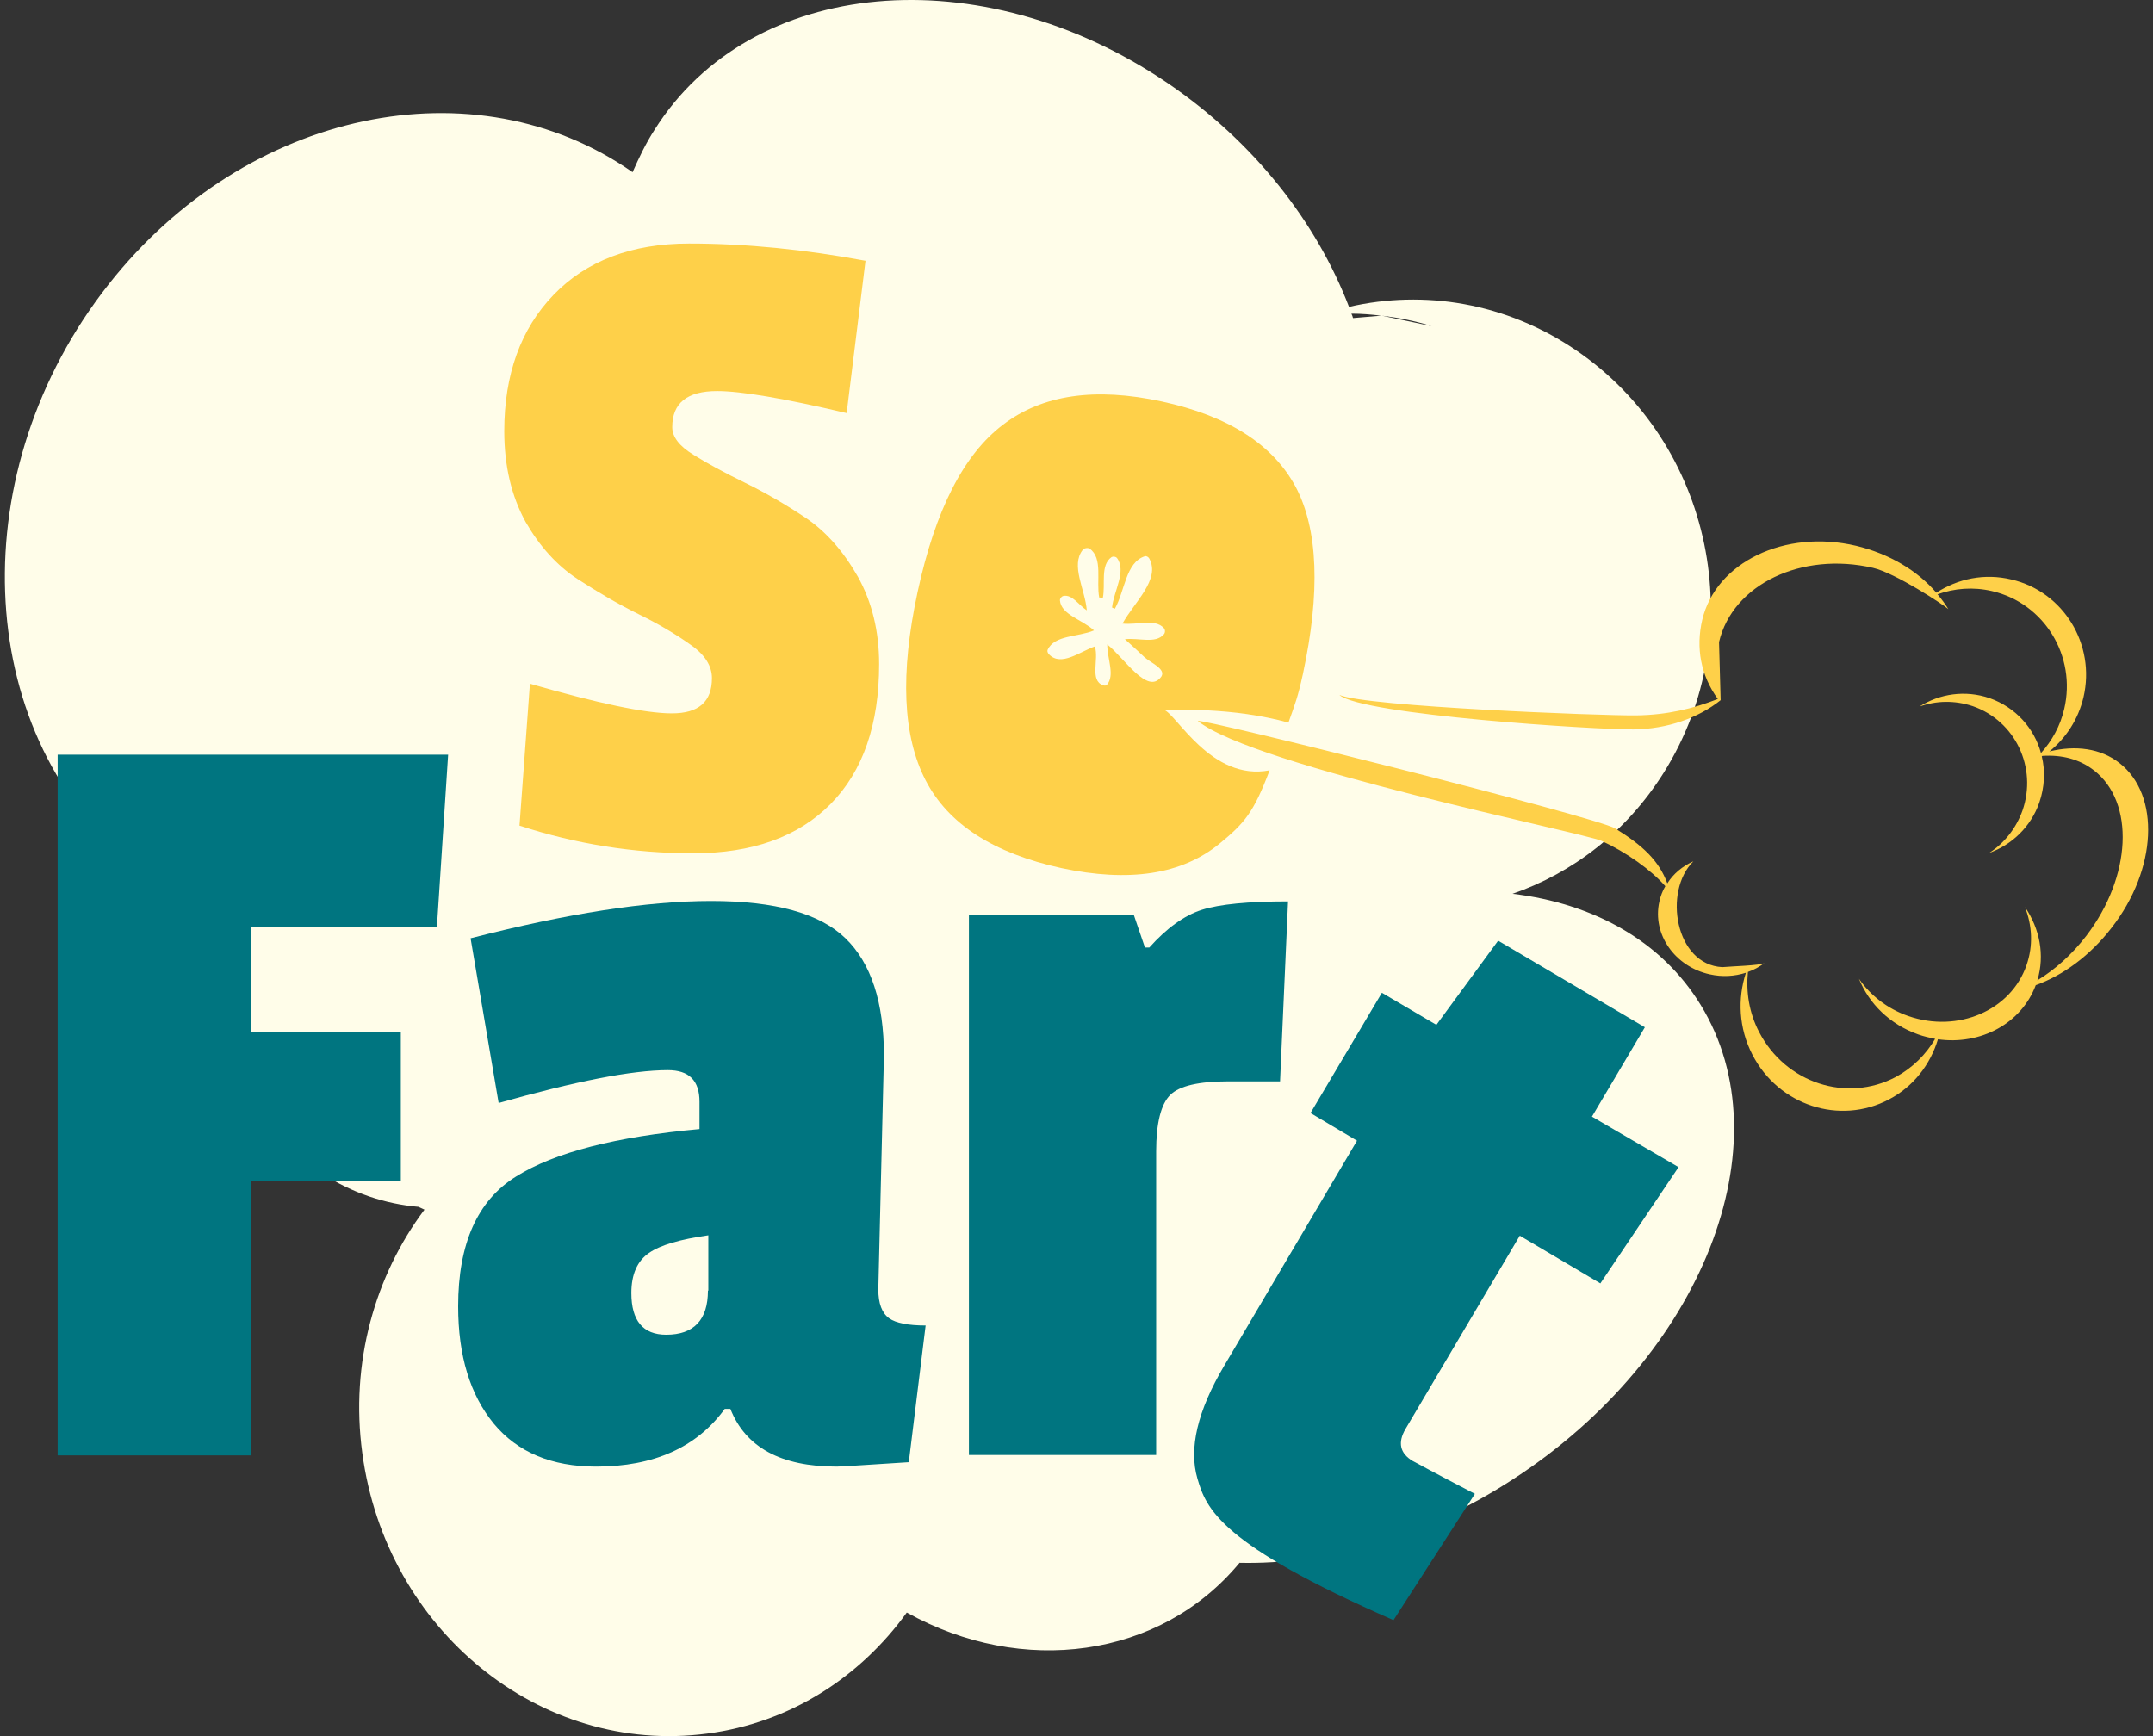
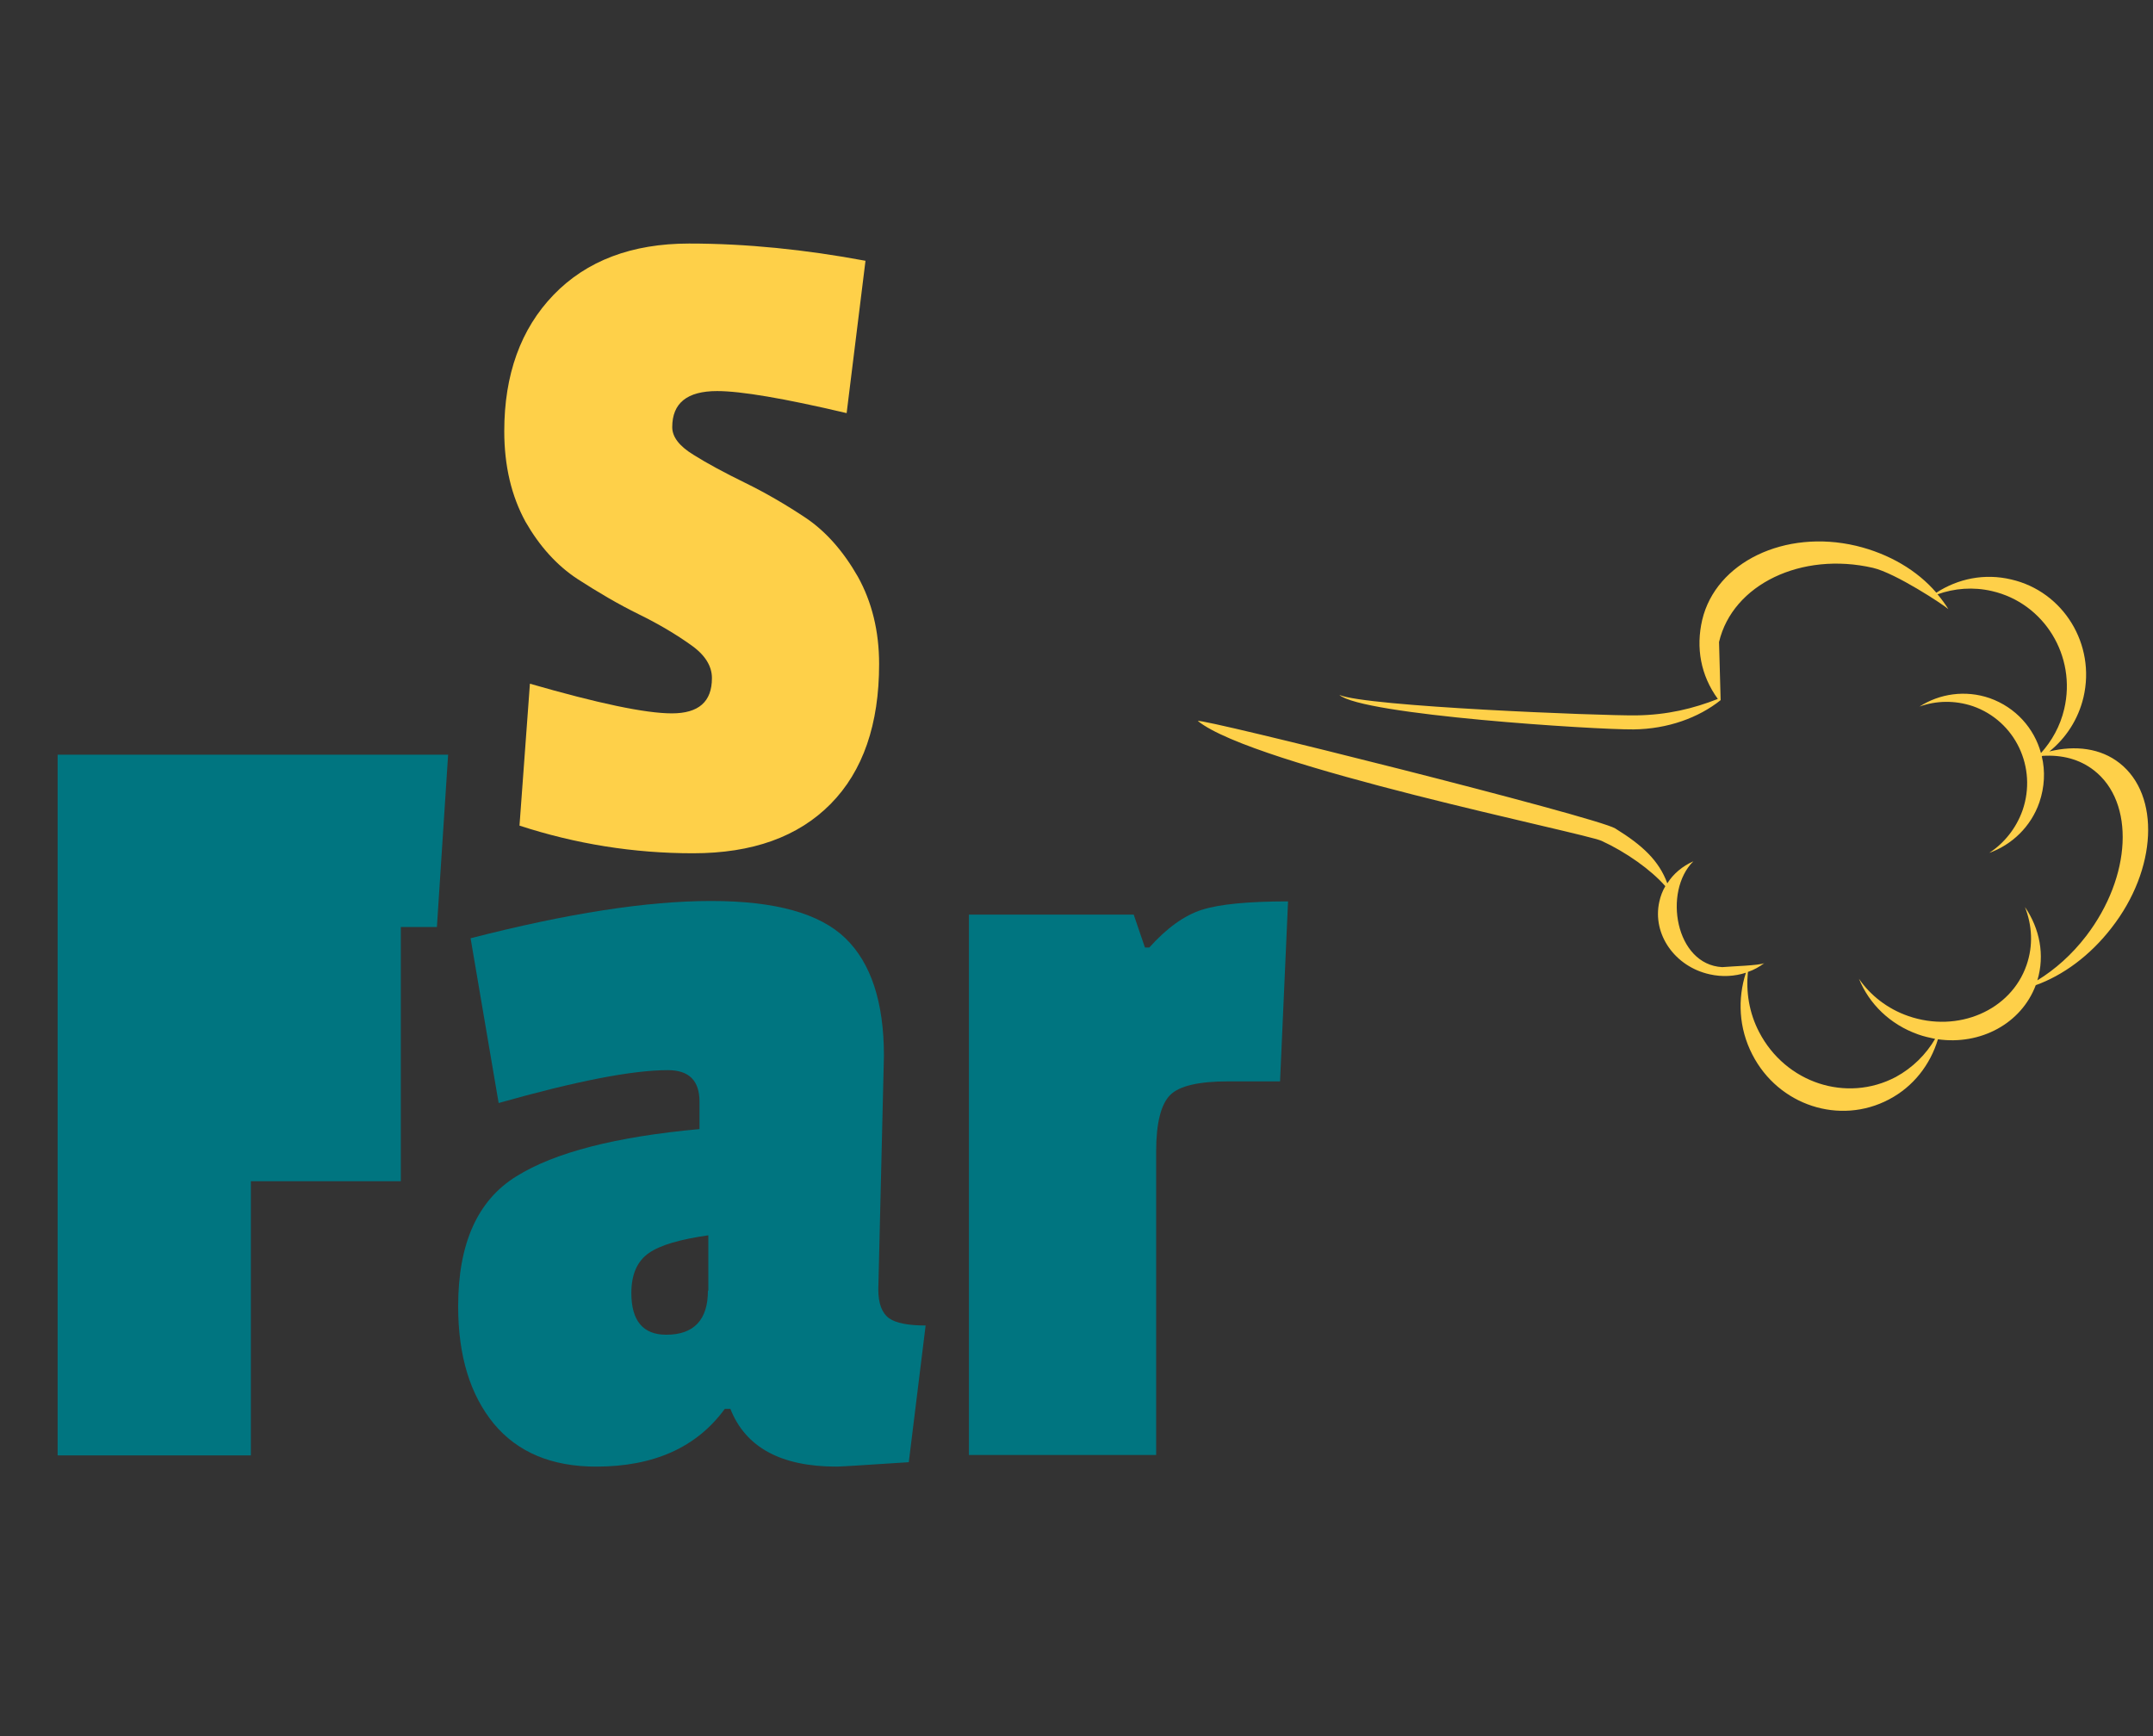
<svg xmlns="http://www.w3.org/2000/svg" width="248" height="200" viewBox="0 0 248 200" fill="none">
  <rect x="0" y="0" width="248" height="200" fill="#333333" stroke="none" />
-   <path d="M174.23 102.962C181.157 100.56 187.345 95.85 191.64 89.015C201.799 72.852 197.274 51.054 181.526 40.34C173.444 34.845 164.024 33.367 155.388 35.353C151.647 25.609 144.489 16.373 134.514 9.584C112.948 -5.055 86.486 -2.654 75.403 14.941C74.386 16.511 73.602 18.174 72.863 19.836C54.76 7.183 28.437 12.54 12.504 32.767C-4.306 54.102 -3.243 83.843 14.859 99.221C17.03 101.068 19.385 102.592 21.833 103.839C19.847 112.752 28.991 129.885 37.026 135.15C40.582 137.459 44.415 138.706 48.202 139.029L48.895 139.352C43.215 146.926 40.305 156.947 41.737 167.43C44.461 187.796 62.241 202.25 81.452 199.71C91.012 198.464 99.093 193.199 104.45 185.764C117.704 193.153 133.637 191.075 142.78 180.037C152.755 180.268 163.977 177.128 174.322 170.386C196.073 156.254 205.725 131.778 195.888 115.754C191.363 108.365 183.512 104.07 174.23 102.962ZM159.175 36.369C161.068 36.6 163.008 36.969 164.901 37.57L159.175 36.369ZM159.082 36.369L155.85 36.646C155.803 36.461 155.757 36.323 155.665 36.138C156.819 36.138 157.928 36.23 159.082 36.369Z" fill="#FFFDE9" />
-   <path d="M6.639 167.661H28.898V136.073H46.17V118.894H28.898V106.795H50.326L51.619 86.937H6.639V167.661Z" fill="#007580" />
+   <path d="M6.639 167.661H28.898V136.073H46.17V118.894V106.795H50.326L51.619 86.937H6.639V167.661Z" fill="#007580" />
  <path d="M101.171 148.542L101.818 121.619C101.818 115.477 100.34 110.951 97.385 108.088C94.429 105.225 89.303 103.793 81.914 103.793C74.525 103.793 65.335 105.225 54.206 108.088L57.438 127.068C66.259 124.574 72.77 123.281 76.927 123.281C79.374 123.281 80.575 124.482 80.575 126.93V130.07C70.969 130.947 63.904 132.748 59.47 135.519C54.991 138.29 52.774 143.278 52.774 150.482C52.774 156.208 54.159 160.688 56.884 164.013C59.609 167.292 63.534 168.954 68.66 168.954C75.31 168.954 80.251 166.737 83.484 162.304H84.131C85.886 166.737 89.95 168.954 96.369 168.954C96.877 168.954 99.647 168.769 104.681 168.446L106.621 152.698C104.635 152.698 103.203 152.421 102.418 151.867C101.587 151.267 101.171 150.158 101.171 148.542ZM81.545 148.681C81.545 152.052 79.928 153.761 76.742 153.761C74.063 153.761 72.724 152.144 72.724 148.958C72.724 146.787 73.417 145.263 74.756 144.34C76.095 143.416 78.358 142.77 81.591 142.308V148.681H81.545Z" fill="#007580" />
  <path d="M147.445 124.62L148.368 103.839C143.796 103.839 140.471 104.162 138.439 104.809C136.407 105.455 134.375 106.933 132.39 109.15H131.882L130.589 105.363H111.608V167.615H133.175V132.656C133.175 129.377 133.729 127.207 134.791 126.144C135.853 125.082 138.116 124.574 141.487 124.574H147.445V124.62Z" fill="#007580" />
-   <path d="M183.373 128.638L189.469 118.34L172.567 108.365L165.455 118.063L159.175 114.368L150.954 128.223L156.311 131.409L141.025 157.316C137.931 162.535 136.915 166.876 137.931 170.339C138.947 173.803 140.471 177.867 160.514 186.641L169.889 172.094C165.27 169.693 162.915 168.4 162.73 168.308C161.253 167.43 160.976 166.183 161.899 164.613L175.061 142.354L184.343 147.849L193.348 134.457L183.373 128.638Z" fill="#007580" />
  <path d="M66.536 66.71C68.891 68.234 71.246 69.619 73.602 70.774C75.957 71.928 77.942 73.129 79.559 74.283C81.221 75.438 82.006 76.731 82.006 78.116C82.006 80.841 80.482 82.18 77.388 82.18C74.34 82.18 68.891 81.026 61.04 78.763L59.84 95.111C66.351 97.235 73.001 98.297 79.836 98.297C86.671 98.297 91.935 96.404 95.676 92.617C99.416 88.83 101.264 83.427 101.264 76.5C101.264 72.713 100.433 69.342 98.816 66.433C97.154 63.523 95.168 61.26 92.859 59.69C90.504 58.12 88.195 56.781 85.839 55.626C83.484 54.472 81.498 53.41 79.882 52.394C78.22 51.378 77.434 50.316 77.434 49.207C77.434 46.436 79.143 45.051 82.607 45.051C85.331 45.051 90.273 45.882 97.523 47.591L99.694 30.042C92.766 28.749 85.978 28.056 79.374 28.056C72.77 28.056 67.552 30.042 63.765 33.968C59.978 37.893 58.085 43.157 58.085 49.669C58.085 53.687 58.916 57.15 60.532 60.106C62.149 62.923 64.134 65.139 66.536 66.71Z" fill="#FED049" />
-   <path d="M148.414 83.242C149.199 81.026 149.476 80.379 150.077 77.654C152.109 68.188 151.832 60.983 149.246 56.088C146.613 51.193 141.487 47.914 133.821 46.252C126.155 44.589 120.059 45.467 115.534 48.93C111.008 52.347 107.729 58.767 105.697 68.188C103.665 77.608 103.988 84.813 106.621 89.892C109.253 94.972 114.471 98.297 122.276 100.006C130.081 101.669 136.13 100.745 140.471 97.189C143.334 94.834 144.397 93.633 146.244 88.738C139.501 90.031 135.484 82.18 134.052 81.765C135.484 81.811 141.857 81.441 148.414 83.242ZM127.541 74.237C127.541 75.946 128.464 77.793 127.494 78.901C127.402 78.994 127.217 78.994 127.079 78.948C125.462 78.393 126.617 75.946 126.109 74.468C124.4 75.068 122.23 76.823 120.844 75.392C120.706 75.253 120.613 75.068 120.66 74.884C121.445 73.129 124.169 73.406 126.017 72.621C124.585 71.328 122.23 70.82 122.091 69.157C122.091 68.926 122.276 68.695 122.507 68.649C123.523 68.465 124.262 69.711 125.185 70.312C125.001 67.91 123.292 65.139 124.724 63.339C124.862 63.154 125.278 63.061 125.509 63.2C127.079 64.308 126.247 66.941 126.617 68.834C126.755 68.834 126.894 68.834 127.033 68.88C127.356 67.31 126.709 65.093 128.049 64.17C128.233 64.077 128.51 64.124 128.649 64.262C129.803 65.786 128.279 68.095 128.095 69.989C128.187 70.035 128.326 70.081 128.418 70.127C129.573 68.095 129.665 64.77 131.882 64.077C132.066 64.031 132.297 64.17 132.39 64.355C133.683 66.756 130.681 69.342 129.295 71.836C131.05 72.02 133.036 71.235 134.052 72.344C134.237 72.528 134.237 72.898 134.052 73.083C133.082 74.191 131.189 73.452 129.573 73.637C130.311 74.283 131.05 74.976 131.789 75.669C132.528 76.362 134.329 77.054 133.775 77.932C132.205 80.148 129.526 75.807 127.541 74.237Z" fill="#FED049" />
  <path d="M244.147 87.907C241.977 86.198 239.067 85.829 236.066 86.567C237.959 85.043 239.391 82.873 239.991 80.333C241.423 74.237 237.682 68.141 231.678 66.756C228.584 66.017 225.536 66.663 223.043 68.28C220.872 65.74 217.639 63.8 213.806 62.877C205.586 60.937 197.643 64.77 196.073 71.42C195.334 74.607 195.888 77.793 197.874 80.518C195.057 81.626 192.055 82.365 188.453 82.411C184.343 82.457 157.373 81.395 154.279 80.056C156.912 82.365 183.881 84.074 188.176 84.028C192.101 83.981 195.657 82.688 198.197 80.656L198.013 73.96C199.583 67.31 207.526 63.523 215.746 65.417C218.332 66.017 223.874 69.665 224.428 70.173C224.059 69.573 223.643 69.019 223.181 68.465C225.121 67.772 227.291 67.587 229.462 68.095C235.465 69.481 239.206 75.576 237.774 81.672C237.313 83.658 236.343 85.367 235.096 86.752C234.311 83.889 232.186 81.488 229.185 80.425C226.368 79.456 223.412 79.917 221.103 81.395C223.043 80.703 225.167 80.656 227.245 81.349C232.14 83.058 234.68 88.415 232.972 93.356C232.233 95.434 230.847 97.143 229.139 98.251C231.725 97.328 233.941 95.249 234.911 92.432C235.511 90.678 235.604 88.83 235.188 87.122C235.234 87.122 235.234 87.076 235.281 87.076C237.497 86.937 239.529 87.445 241.192 88.738C245.948 92.432 245.533 100.976 240.314 107.811C238.652 109.981 236.712 111.69 234.68 112.937C235.558 110.027 234.957 106.979 233.249 104.486C234.08 106.61 234.218 108.919 233.433 111.182C231.632 116.4 225.536 119.033 219.81 117.047C217.409 116.216 215.423 114.645 214.13 112.752C215.284 115.615 217.686 118.017 220.964 119.171C221.611 119.402 222.258 119.541 222.904 119.679C221.842 121.48 220.318 123.004 218.378 124.066C212.698 127.068 205.679 124.759 202.631 118.894C201.476 116.677 201.107 114.276 201.338 111.967C202.03 111.736 202.677 111.367 203.231 110.951C202.677 111.228 199.398 111.32 198.382 111.413C192.979 111.136 191.547 102.685 195.057 99.221C193.81 99.775 192.748 100.653 192.055 101.761C191.085 99.129 189.192 97.374 186.052 95.434C183.835 94.095 138.116 82.642 137.978 83.058C144.443 88.276 182.45 95.942 184.482 96.866C187.299 98.159 190.162 100.191 191.824 102.084C191.501 102.638 191.27 103.239 191.132 103.885C190.3 107.626 192.933 111.367 196.95 112.244C198.382 112.567 199.814 112.475 201.107 112.059C200.137 115.061 200.275 118.432 201.846 121.48C204.847 127.345 211.913 129.654 217.593 126.652C220.41 125.175 222.35 122.635 223.227 119.725C228.123 120.418 232.833 117.924 234.495 113.491C237.59 112.383 240.73 110.12 243.224 106.887C248.488 100.145 248.858 91.601 244.147 87.907Z" fill="#FED049" />
</svg>